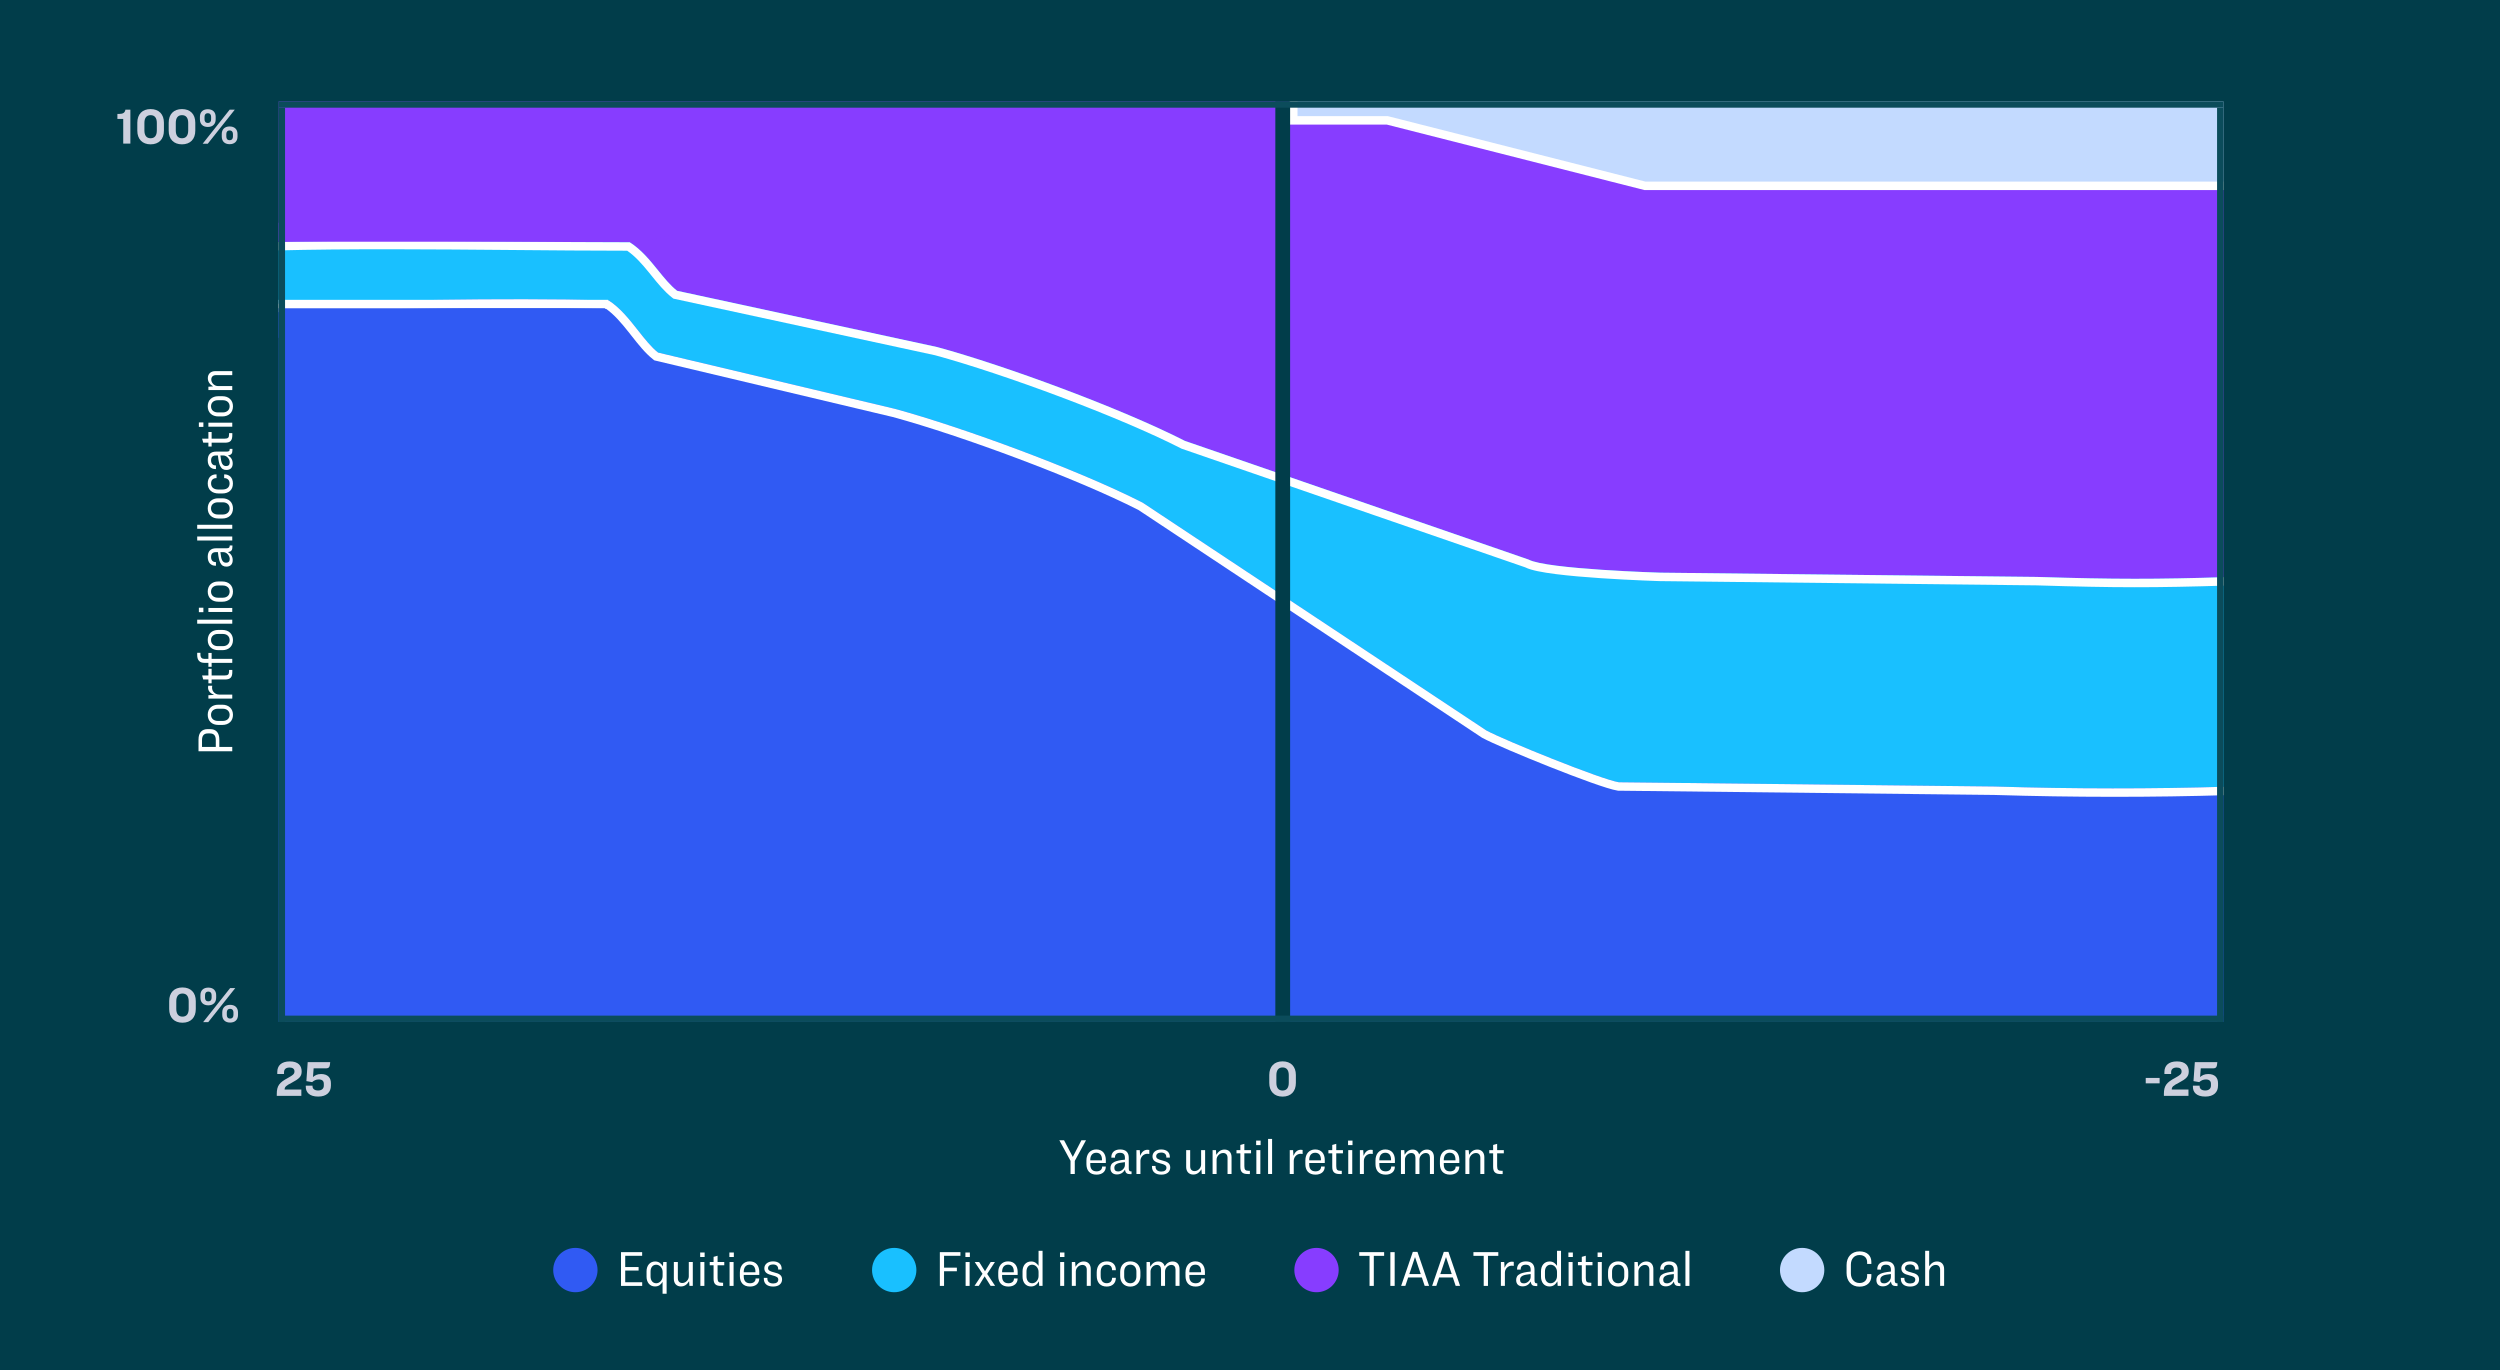
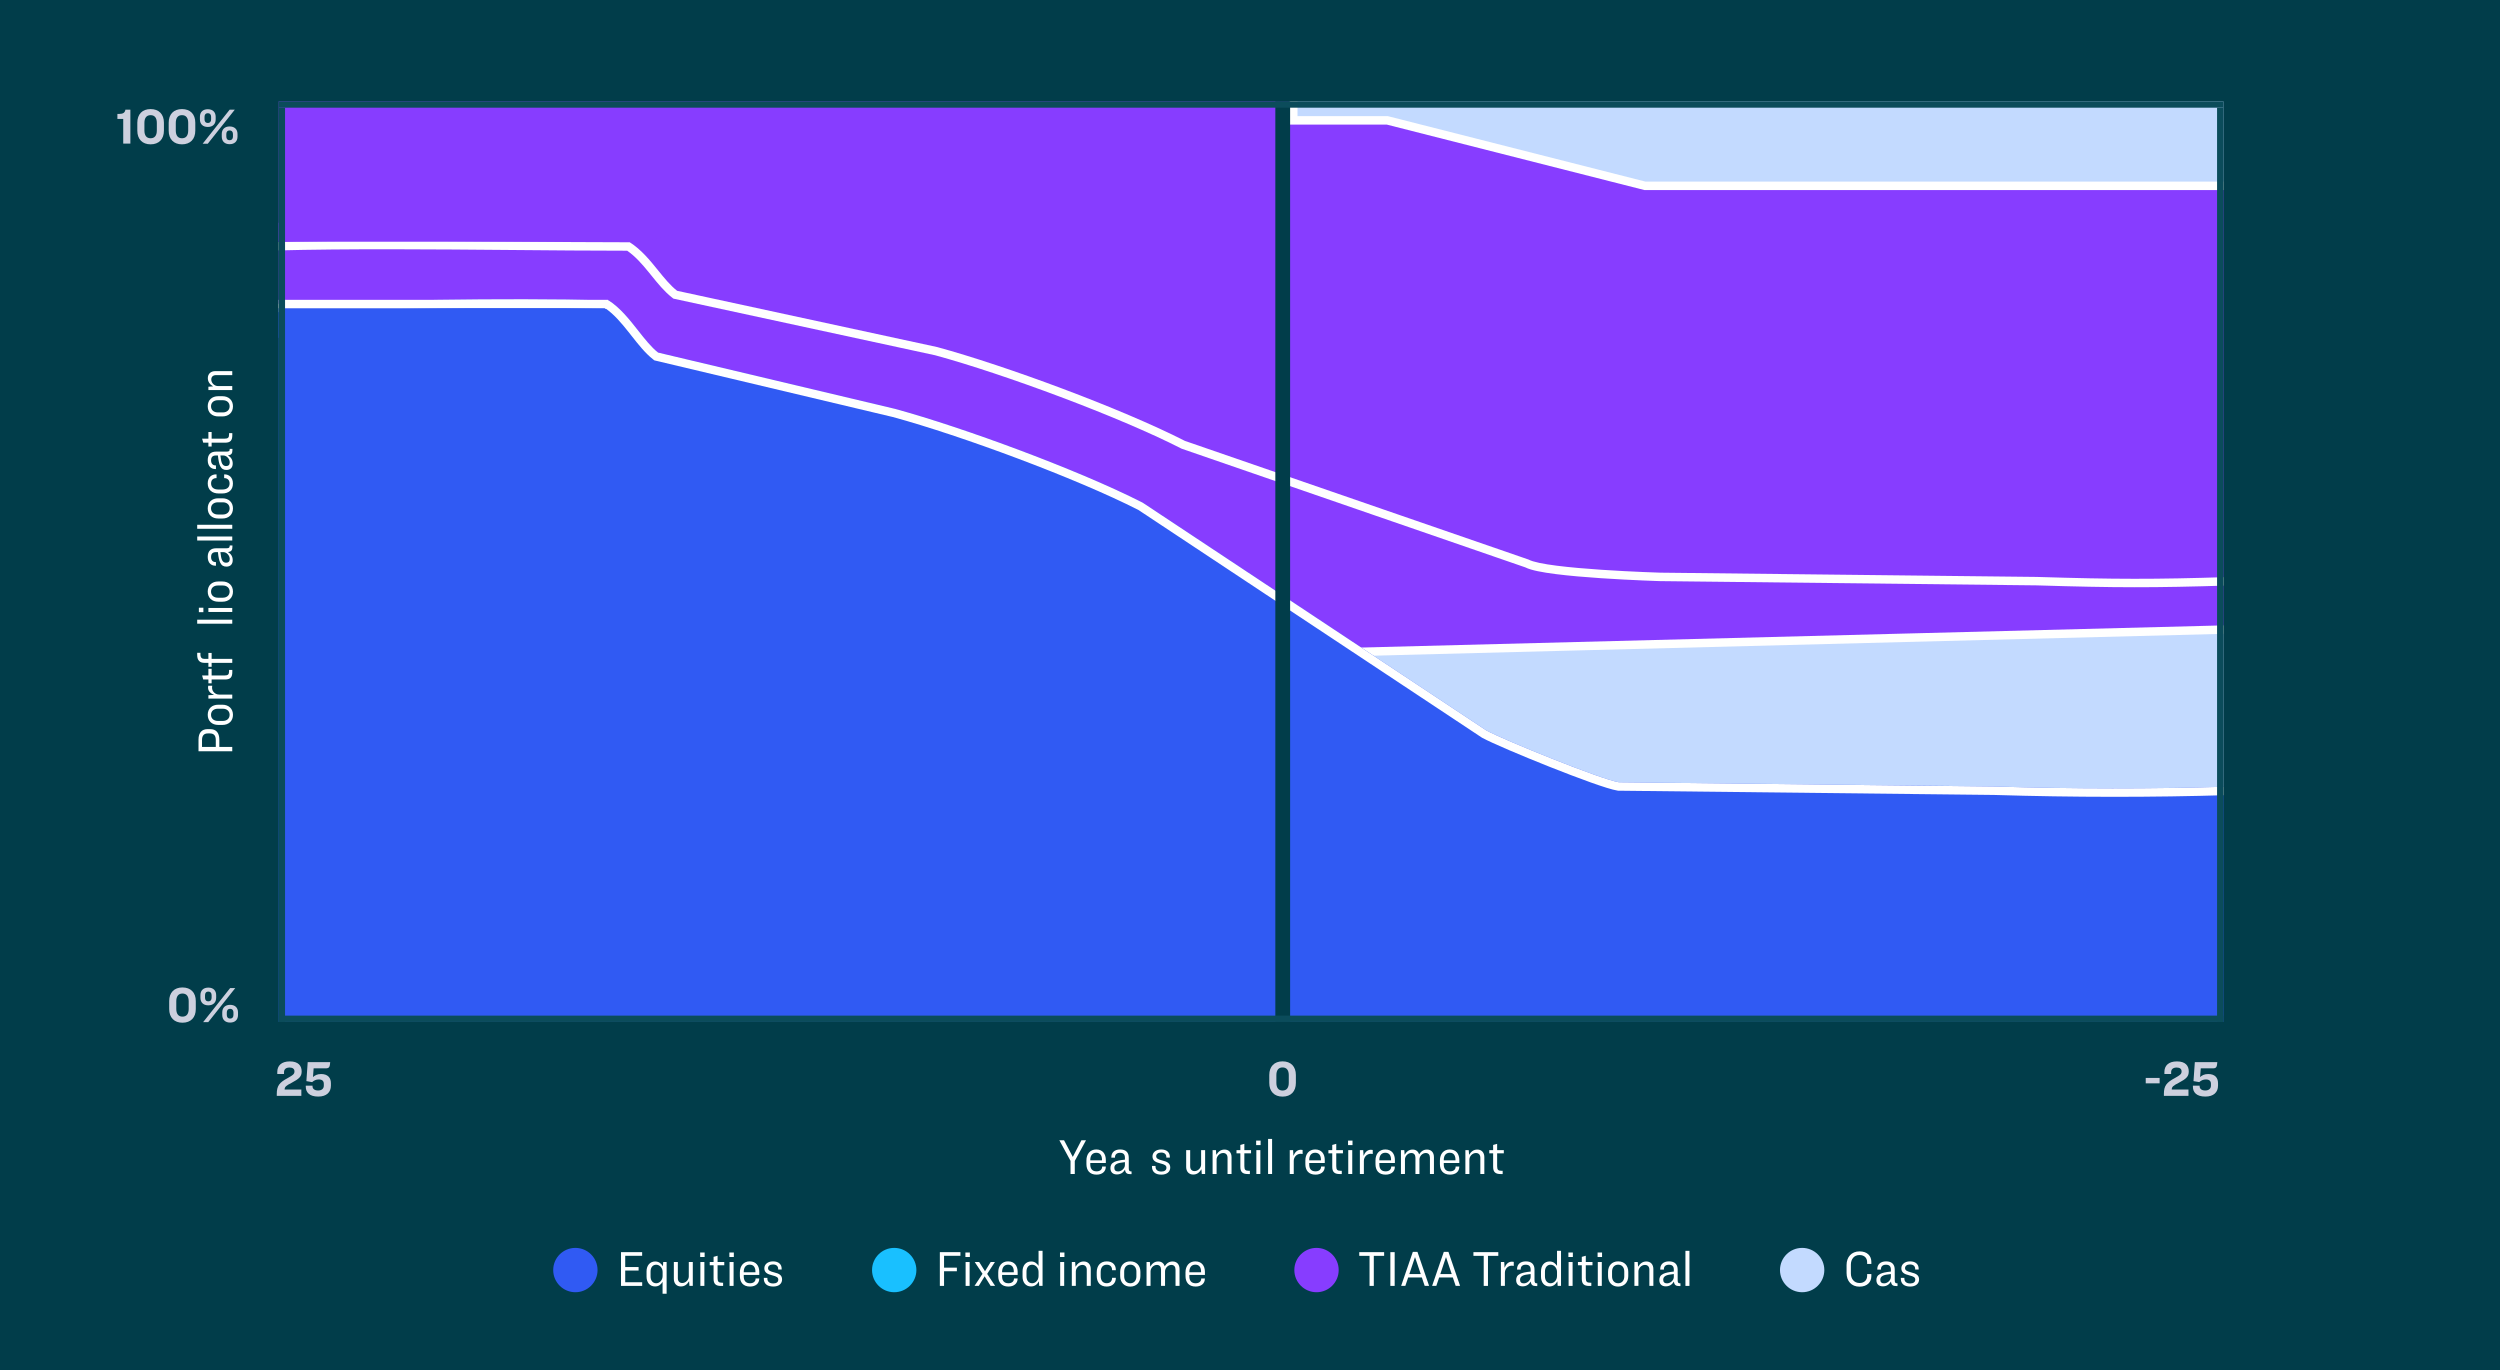
<svg xmlns="http://www.w3.org/2000/svg" width="1184" height="649" viewBox="0 0 1184 649" fill="none">
  <path d="M0 0H1184V649H0V0Z" fill="#013D4A" />
  <path d="M587 26V202.047V501H1058.98V278.221V26H587Z" fill="#C3DAFF" />
  <path fill-rule="evenodd" clip-rule="evenodd" d="M586.5 25.5H1059V26H1059.48V501.5H586.5V25.5ZM1058.48 26.5H587.5V500.5H1058.48V26.5Z" fill="#8AAFFA" />
  <path d="M612.5 45H126V298L593 310L1060 298V88H779L657 57H612.5V45Z" fill="#873DFF" />
  <path fill-rule="evenodd" clip-rule="evenodd" d="M124 43H614.5V55H657.25L779.25 86H1062V299.949L593 312.001L124 299.949V43ZM128 47V296.051L593 307.999L1058 296.051V90H778.75L656.75 59H610.5V47H128Z" fill="white" />
-   <path d="M1057.42 273.231C1020.56 274.411 1002.93 274.411 964.544 273.231L876.139 272.231L787.734 271.231H786.734C786.734 271.231 732.404 269.62 723.914 265L561.184 208.811C531.294 193.541 476.384 173.231 443.854 164.371L320.684 137.721C313.204 131.861 307.924 120.891 298.244 114.741C245 114.741 179.614 113.171 126.334 114.741L126.404 241.451C126.334 295.311 125.934 349.521 145.404 403.091C125.304 413.381 125.454 423.731 145.404 434.021C145.344 445.061 124.524 458.181 125.404 468.941L146.104 469.871C201.134 469.621 255.844 469.311 310.234 468.941C365.174 469.681 420.124 469.681 475.064 468.941C505.994 469.811 539.384 469.811 569.964 468.941C603.264 469.681 636.564 469.681 669.854 468.941C712.314 469.091 753.934 469.421 794.724 469.941C816.834 470.791 840.764 470.811 862.654 469.941H1059.42V273.231H1057.42Z" fill="#19C0FF" />
  <path fill-rule="evenodd" clip-rule="evenodd" d="M786.675 275.231L786.615 275.229L786.734 271.231H787.734L964.544 273.231C1002.23 274.389 1019.91 274.41 1055.42 273.294C1056.08 273.273 1056.75 273.252 1057.42 273.231H1059.42V469.941H862.654C840.764 470.811 816.834 470.791 794.724 469.941C753.934 469.421 712.314 469.091 669.854 468.941C636.564 469.681 603.264 469.681 569.964 468.941C539.384 469.811 505.994 469.811 475.064 468.941C420.124 469.681 365.174 469.681 310.234 468.941C255.844 469.311 201.134 469.621 146.104 469.871L125.404 468.941C125.346 468.231 125.382 467.511 125.501 466.781C125.599 466.181 125.752 465.574 125.955 464.962C127.404 460.583 131.36 455.928 135.329 451.259C140.342 445.362 145.375 439.441 145.404 434.021C125.454 423.731 125.304 413.381 145.404 403.091C126.252 350.395 126.326 297.079 126.4 244.087C126.402 243.208 126.403 242.329 126.404 241.451L126.334 114.741C162.286 113.681 203.751 114.052 243.277 114.405C262.328 114.575 280.928 114.741 298.244 114.741C303.734 118.229 307.809 123.267 311.673 128.045C314.621 131.691 317.447 135.184 320.684 137.721L443.854 164.371C476.384 173.231 531.294 193.541 561.184 208.811L723.914 265C732.404 269.62 786.734 271.231 786.734 271.231C786.615 275.229 786.616 275.229 786.615 275.229L786.612 275.229L786.454 275.224C786.349 275.221 786.194 275.216 785.993 275.21C785.589 275.196 784.997 275.177 784.242 275.15C782.731 275.097 780.566 275.015 777.942 274.903C772.696 274.679 765.605 274.332 758.241 273.839C750.888 273.347 743.209 272.706 736.806 271.891C733.608 271.483 730.67 271.025 728.223 270.508C726.049 270.048 723.921 269.474 722.335 268.687L559.614 212.5L559.364 212.373C529.794 197.266 475.233 177.074 442.905 168.258L318.94 141.436L318.217 140.87C314.59 138.028 311.443 134.129 308.526 130.517C308.076 129.96 307.631 129.409 307.191 128.869C304 124.961 300.856 121.391 297.037 118.74C279.988 118.733 261.764 118.57 243.131 118.404C205.066 118.064 165.293 117.708 130.336 118.631L130.404 241.456C130.403 242.244 130.402 243.031 130.401 243.818C130.328 297.001 130.255 349.699 149.163 401.724L150.369 405.043L147.227 406.651C142.397 409.124 139.064 411.464 136.99 413.603C134.931 415.726 134.381 417.355 134.385 418.541C134.39 419.733 134.957 421.373 137.03 423.506C139.114 425.651 142.443 427.993 147.238 430.466L149.417 431.59L149.404 434.043C149.383 437.985 147.543 441.68 145.469 444.824C143.455 447.877 140.847 450.945 138.439 453.777L138.1 454.176C135.511 457.223 133.186 459.996 131.538 462.623C130.954 463.554 130.503 464.394 130.168 465.151L146.185 465.87C201.178 465.62 255.852 465.311 310.207 464.941L310.247 464.941L310.288 464.941C365.192 465.681 420.106 465.681 475.01 464.941L475.093 464.94L475.177 464.942C506.032 465.81 539.347 465.81 569.85 464.942L569.952 464.94L570.053 464.942C603.294 465.68 636.534 465.68 669.765 464.942L669.817 464.941L669.868 464.941C712.34 465.091 753.972 465.421 794.775 465.941L794.826 465.942L794.878 465.944C816.888 466.79 840.714 466.81 862.495 465.944L862.575 465.941H1055.42V277.296C1019.92 278.411 1002.16 278.388 964.46 277.23C964.447 277.23 964.434 277.229 964.421 277.229L787.734 275.231H786.675Z" fill="white" />
  <path d="M1057.42 372.49C1020.56 373.67 982.935 373.67 944.545 372.49L767.735 370.49H766.735C758.515 369.23 712.405 350.55 703.915 345.93L541.185 238.07C511.295 222.8 456.385 202.49 423.855 193.63L311.685 166.98C304.205 161.12 297.925 148.409 288.245 142.259C235.255 140.899 179.615 142.43 126.335 144L126.405 270.71C126.335 324.57 125.935 378.779 125.405 432.35C125.305 442.64 125.455 452.99 125.405 463.28C125.345 474.32 124.525 487.44 125.405 498.2L126.105 499.13C181.135 498.88 235.845 498.57 290.235 498.2C345.175 498.94 400.125 498.94 455.065 498.2C485.995 499.07 519.385 499.07 549.965 498.2C583.265 498.94 616.565 498.94 649.855 498.2C692.315 498.35 733.935 498.68 774.725 499.2C796.835 500.05 820.765 500.07 842.655 499.2H1059.42V372.49H1057.42Z" fill="#305AF3" />
  <path fill-rule="evenodd" clip-rule="evenodd" d="M766.43 374.49L766.129 374.443C763.619 374.059 758.807 372.501 753.302 370.538C747.631 368.516 740.784 365.9 733.95 363.187C720.394 357.806 706.502 351.891 702.003 349.443L701.85 349.36L539.164 241.529C509.536 226.428 455.117 206.297 422.866 197.506L309.908 170.669L309.218 170.128C305.551 167.256 302.185 162.972 299.052 158.985C298.582 158.386 298.117 157.795 297.657 157.215C294.192 152.851 290.822 148.909 286.989 146.228C235.756 144.955 182.052 146.367 130.337 147.884L130.405 270.715C130.335 324.591 129.935 378.813 129.405 432.389C129.349 438.125 129.371 443.777 129.392 449.458C129.41 454.033 129.427 458.627 129.405 463.299L129.405 463.301C129.386 466.808 129.296 470.431 129.205 474.073C129.026 481.259 128.846 488.52 129.205 495.116C183.181 494.868 236.848 494.563 290.208 494.2L290.248 494.2L290.289 494.2C345.193 494.94 400.107 494.94 455.011 494.2L455.094 494.199L455.177 494.201C486.033 495.069 519.347 495.069 549.851 494.201L549.952 494.198L550.054 494.201C583.294 494.939 616.535 494.939 649.766 494.201L649.817 494.2L649.869 494.2C692.34 494.35 733.973 494.68 774.776 495.2L774.827 495.201L774.878 495.203C796.889 496.049 820.715 496.069 842.496 495.203L842.575 495.2H1055.42V376.554C1019.17 377.67 982.179 377.648 944.461 376.489C944.448 376.489 944.435 376.488 944.422 376.488L767.735 374.49H766.43ZM767.735 370.49L944.545 372.49C982.241 373.648 1019.2 373.669 1055.42 372.553C1056.09 372.532 1056.76 372.511 1057.42 372.49H1059.42V499.2H842.655C820.765 500.07 796.835 500.05 774.725 499.2C733.935 498.68 692.315 498.35 649.855 498.2C616.565 498.94 583.265 498.94 549.965 498.2C519.385 499.07 485.995 499.07 455.065 498.2C400.125 498.94 345.175 498.94 290.235 498.2C235.845 498.57 181.135 498.88 126.105 499.13L125.405 498.2C124.79 490.684 125.005 482.016 125.211 473.71C125.3 470.125 125.387 466.608 125.405 463.28C125.427 458.707 125.41 454.122 125.392 449.536C125.371 443.803 125.349 438.067 125.405 432.35C125.935 378.78 126.335 324.57 126.405 270.71L126.335 144C179.615 142.43 235.255 140.899 288.245 142.259C293.714 145.734 298.099 151.304 302.227 156.549C305.405 160.586 308.431 164.431 311.685 166.98L423.855 193.63C456.385 202.49 511.295 222.8 541.185 238.07L703.915 345.93C712.405 350.55 758.515 369.23 766.735 370.49H767.735Z" fill="white" />
  <path d="M88 11H1088V48H88V11Z" fill="#013D4A" />
  <path d="M72 29H132V520H72V29Z" fill="#013D4A" />
  <path d="M1053 29H1113V520H1053V29Z" fill="#013D4A" />
  <path d="M88 484H1088V521H88V484Z" fill="#013D4A" />
  <path d="M152.04 508.657C155.208 508.657 156.72 510.361 156.72 513.025V514.153C156.72 517.273 154.656 519.337 150.72 519.337C146.472 519.337 144.816 517.273 144.816 514.657V514.177H148.008V514.441C148.008 515.641 148.92 516.457 150.672 516.457C152.28 516.457 153.36 515.641 153.36 514.153V513.337C153.36 512.017 152.664 511.225 150.96 511.225C149.616 511.225 148.68 511.753 147.816 512.497L145.104 512.017L145.728 503.017H156.384C156.216 505.321 155.952 505.969 154.272 505.969H148.536L148.224 510.097C149.064 509.377 150.144 508.657 152.04 508.657Z" fill="#CDD0DE" />
  <path d="M137.272 502.681C141.304 502.681 142.864 504.769 142.864 507.409C142.864 509.857 141.712 510.913 138.088 512.833C135.592 514.105 134.8 514.681 134.8 516.001H142.72V519.001H131.08V518.089C131.08 514.201 132.328 512.665 136.336 510.529C138.688 509.185 139.456 508.729 139.456 507.409C139.456 506.233 138.616 505.585 137.128 505.585C135.448 505.585 134.512 506.377 134.512 507.769V508.657H131.32V507.673C131.32 504.745 133.216 502.681 137.272 502.681Z" fill="#CDD0DE" />
  <path d="M607.415 502.656C611.351 502.656 613.727 505.104 613.727 509.112V512.88C613.727 516.912 611.351 519.36 607.415 519.36C603.503 519.36 601.127 516.912 601.127 512.88V509.112C601.127 505.104 603.503 502.656 607.415 502.656ZM607.415 505.536C605.447 505.536 604.487 506.904 604.487 509.208V512.808C604.487 515.112 605.447 516.48 607.415 516.48C609.407 516.48 610.367 515.112 610.367 512.808V509.208C610.367 506.904 609.407 505.536 607.415 505.536Z" fill="#CDD0DE" />
  <path d="M98.658 467.729C100.986 467.729 102.378 469.097 102.378 471.329V472.529C102.378 474.761 100.986 476.129 98.658 476.129C96.306 476.129 94.914 474.761 94.914 472.529V471.329C94.914 469.097 96.306 467.729 98.658 467.729ZM111.426 467.945L98.634 484.073H96.21L109.002 467.945H111.426ZM98.658 469.625C97.578 469.625 97.098 470.345 97.098 471.329V472.529C97.098 473.513 97.578 474.233 98.658 474.233C99.738 474.233 100.218 473.513 100.218 472.529V471.329C100.218 470.345 99.738 469.625 98.658 469.625ZM108.978 484.289C106.65 484.289 105.258 482.921 105.258 480.689V479.489C105.258 477.257 106.65 475.889 108.978 475.889C111.33 475.889 112.722 477.257 112.722 479.489V480.689C112.722 482.921 111.33 484.289 108.978 484.289ZM108.978 482.393C110.058 482.393 110.562 481.673 110.562 480.689V479.489C110.562 478.505 110.058 477.785 108.978 477.785C107.898 477.785 107.418 478.505 107.418 479.489V480.689C107.418 481.673 107.898 482.393 108.978 482.393Z" fill="#CDD0DE" />
  <path d="M86.415 467.656C90.351 467.656 92.727 470.104 92.727 474.112V477.88C92.727 481.912 90.351 484.36 86.415 484.36C82.503 484.36 80.127 481.912 80.127 477.88V474.112C80.127 470.104 82.503 467.656 86.415 467.656ZM86.415 470.536C84.447 470.536 83.487 471.904 83.487 474.208V477.808C83.487 480.112 84.447 481.48 86.415 481.48C88.407 481.48 89.367 480.112 89.367 477.808V474.208C89.367 471.904 88.407 470.536 86.415 470.536Z" fill="#CDD0DE" />
  <path d="M98.424 51.728C100.752 51.728 102.144 53.096 102.144 55.328V56.529C102.144 58.761 100.752 60.129 98.424 60.129C96.072 60.129 94.68 58.761 94.68 56.529V55.328C94.68 53.096 96.072 51.728 98.424 51.728ZM111.192 51.944L98.4 68.073H95.976L108.768 51.944H111.192ZM98.424 53.624C97.344 53.624 96.864 54.344 96.864 55.328V56.529C96.864 57.513 97.344 58.233 98.424 58.233C99.504 58.233 99.984 57.513 99.984 56.529V55.328C99.984 54.344 99.504 53.624 98.424 53.624ZM108.744 68.288C106.416 68.288 105.024 66.921 105.024 64.689V63.489C105.024 61.257 106.416 59.889 108.744 59.889C111.096 59.889 112.488 61.257 112.488 63.489V64.689C112.488 66.921 111.096 68.288 108.744 68.288ZM108.744 66.392C109.824 66.392 110.328 65.672 110.328 64.689V63.489C110.328 62.505 109.824 61.785 108.744 61.785C107.664 61.785 107.184 62.505 107.184 63.489V64.689C107.184 65.672 107.664 66.392 108.744 66.392Z" fill="#CDD0DE" />
  <path d="M86.181 51.656C90.117 51.656 92.493 54.104 92.493 58.112V61.88C92.493 65.912 90.117 68.36 86.181 68.36C82.269 68.36 79.893 65.912 79.893 61.88V58.112C79.893 54.104 82.269 51.656 86.181 51.656ZM86.181 54.536C84.213 54.536 83.253 55.904 83.253 58.208V61.808C83.253 64.112 84.213 65.48 86.181 65.48C88.173 65.48 89.133 64.112 89.133 61.808V58.208C89.133 55.904 88.173 54.536 86.181 54.536Z" fill="#CDD0DE" />
  <path d="M71.321 51.656C75.257 51.656 77.633 54.104 77.633 58.112V61.88C77.633 65.912 75.257 68.36 71.321 68.36C67.409 68.36 65.033 65.912 65.033 61.88V58.112C65.033 54.104 67.409 51.656 71.321 51.656ZM71.321 54.536C69.353 54.536 68.393 55.904 68.393 58.208V61.808C68.393 64.112 69.353 65.48 71.321 65.48C73.313 65.48 74.273 64.112 74.273 61.808V58.208C74.273 55.904 73.313 54.536 71.321 54.536Z" fill="#CDD0DE" />
  <path d="M55.6 56.312V53.96H56.392C58.36 53.96 59.152 53.336 59.392 51.944H61.744V68H58.36V56.312H55.6Z" fill="#CDD0DE" />
  <path d="M1045.78 508.657C1048.95 508.657 1050.46 510.361 1050.46 513.025V514.153C1050.46 517.273 1048.4 519.337 1044.46 519.337C1040.21 519.337 1038.56 517.273 1038.56 514.657V514.177H1041.75V514.441C1041.75 515.641 1042.66 516.457 1044.41 516.457C1046.02 516.457 1047.1 515.641 1047.1 514.153V513.337C1047.1 512.017 1046.4 511.225 1044.7 511.225C1043.36 511.225 1042.42 511.753 1041.56 512.497L1038.84 512.017L1039.47 503.017H1050.12C1049.96 505.321 1049.69 505.969 1048.01 505.969H1042.28L1041.96 510.097C1042.8 509.377 1043.88 508.657 1045.78 508.657Z" fill="#CDD0DE" />
  <path d="M1031.01 502.681C1035.04 502.681 1036.6 504.769 1036.6 507.409C1036.6 509.857 1035.45 510.913 1031.83 512.833C1029.33 514.105 1028.54 514.681 1028.54 516.001H1036.46V519.001H1024.82V518.089C1024.82 514.201 1026.07 512.665 1030.08 510.529C1032.43 509.185 1033.2 508.729 1033.2 507.409C1033.2 506.233 1032.36 505.585 1030.87 505.585C1029.19 505.585 1028.25 506.377 1028.25 507.769V508.657H1025.06V507.673C1025.06 504.745 1026.96 502.681 1031.01 502.681Z" fill="#CDD0DE" />
  <path d="M1016.22 510.505H1022.8V513.073H1016.22V510.505Z" fill="#CDD0DE" />
  <path d="M98.694 184.735L98.694 183.151L100.926 182.983C99.414 182.047 98.43 180.895 98.43 179.071C98.43 177.031 99.846 175.759 102.03 175.759L109.998 175.759L109.998 177.655L102.318 177.655C100.95 177.655 100.062 178.399 100.062 179.743C100.062 181.471 101.67 182.839 103.158 182.839L109.998 182.839L109.998 184.735L98.694 184.735Z" fill="white" />
  <path d="M98.383 192.42C98.383 189.468 100.375 187.644 103.375 187.644L105.343 187.644C108.319 187.644 110.335 189.54 110.335 192.444C110.335 195.348 108.319 197.22 105.343 197.22L103.399 197.22C100.399 197.22 98.383 195.396 98.383 192.42ZM99.943 192.42C99.943 194.268 101.311 195.324 103.183 195.324L105.535 195.324C107.431 195.324 108.751 194.196 108.751 192.42C108.751 190.668 107.431 189.54 105.535 189.54L103.183 189.54C101.311 189.54 99.943 190.596 99.943 192.42Z" fill="white" />
-   <path d="M94.184 202.175L94.184 200.063L96.32 200.063L96.32 202.175L94.184 202.175ZM98.696 202.079L98.696 200.183L110 200.183L110 202.079L98.696 202.079Z" fill="white" />
  <path d="M98.695 211.479L98.695 209.656L96.247 209.656L95.719 207.759L98.695 207.759L98.695 204.591L100.231 204.591L100.231 207.759L106.279 207.759C108.007 207.759 108.487 207.256 108.487 205.72L108.487 205.143L110.023 205.143L110.023 206.128C110.023 208.504 109.159 209.656 106.639 209.656L100.231 209.656L100.231 211.479L98.695 211.479Z" fill="white" />
  <path d="M107.935 215.666C109.399 216.53 110.215 217.778 110.215 219.53C110.215 221.45 109.111 222.578 107.239 222.578C105.919 222.578 104.959 222.074 104.311 220.754C103.807 219.746 103.447 218.162 103.207 215.714L102.271 215.714C100.759 215.714 99.967 216.434 99.967 218.042C99.967 219.53 100.759 220.418 102.031 220.418L102.271 220.418L102.271 222.146L102.007 222.146C99.967 222.146 98.383 220.778 98.383 217.97C98.383 215.21 99.847 213.89 102.295 213.89L107.215 213.89C108.535 213.89 108.775 213.602 108.799 212.57L110.071 212.57L110.071 213.218C110.071 214.658 109.639 215.498 107.935 215.666ZM107.095 220.73C108.127 220.73 108.799 220.202 108.799 218.954C108.799 217.274 107.287 215.714 105.775 215.714L104.383 215.714C104.575 217.562 104.815 218.786 105.175 219.506C105.655 220.418 106.255 220.73 107.095 220.73Z" fill="white" />
  <path d="M108.727 228.983C108.727 227.159 107.527 226.439 106.231 226.439L106.159 226.439L106.159 224.663L106.351 224.663C108.487 224.663 110.311 226.127 110.311 228.983C110.311 232.055 108.343 233.711 105.175 233.711L103.567 233.711C100.423 233.711 98.383 231.959 98.383 228.959C98.383 226.055 100.159 224.663 102.343 224.663L102.559 224.663L102.559 226.439L102.487 226.439C101.167 226.439 99.967 227.111 99.967 228.935C99.967 230.855 101.311 231.839 103.423 231.839L105.295 231.839C107.407 231.839 108.727 230.879 108.727 228.983Z" fill="white" />
  <path d="M98.383 240.771C98.383 237.819 100.375 235.995 103.375 235.995L105.343 235.995C108.319 235.995 110.335 237.891 110.335 240.795C110.335 243.699 108.319 245.571 105.343 245.571L103.399 245.571C100.399 245.571 98.383 243.747 98.383 240.771ZM99.943 240.771C99.943 242.619 101.311 243.675 103.183 243.675L105.535 243.675C107.431 243.675 108.751 242.547 108.751 240.771C108.751 239.019 107.431 237.891 105.535 237.891L103.183 237.891C101.311 237.891 99.943 238.947 99.943 240.771Z" fill="white" />
  <path d="M93.391 250.43L93.391 248.534L109.999 248.534L109.999 250.43L93.391 250.43Z" fill="white" />
  <path d="M93.391 255.984L93.391 254.088L109.999 254.088L109.999 255.984L93.391 255.984Z" fill="white" />
  <path d="M107.935 261.44C109.399 262.304 110.215 263.552 110.215 265.304C110.215 267.224 109.111 268.352 107.239 268.352C105.919 268.352 104.959 267.848 104.311 266.528C103.807 265.52 103.447 263.936 103.207 261.488L102.271 261.488C100.759 261.488 99.967 262.208 99.967 263.816C99.967 265.304 100.759 266.192 102.031 266.192L102.271 266.192L102.271 267.92L102.007 267.92C99.967 267.92 98.383 266.552 98.383 263.744C98.383 260.984 99.847 259.664 102.295 259.664L107.215 259.664C108.535 259.664 108.775 259.376 108.799 258.344L110.071 258.344L110.071 258.992C110.071 260.432 109.639 261.272 107.935 261.44ZM107.095 266.504C108.127 266.504 108.799 265.976 108.799 264.728C108.799 263.048 107.287 261.488 105.775 261.488L104.383 261.488C104.575 263.336 104.815 264.56 105.175 265.28C105.655 266.192 106.255 266.504 107.095 266.504Z" fill="white" />
  <path d="M98.383 280.17C98.383 277.218 100.375 275.394 103.375 275.394L105.343 275.394C108.319 275.394 110.335 277.29 110.335 280.194C110.335 283.098 108.319 284.97 105.343 284.97L103.399 284.97C100.399 284.97 98.383 283.146 98.383 280.17ZM99.943 280.17C99.943 282.018 101.311 283.074 103.183 283.074L105.535 283.074C107.431 283.074 108.751 281.946 108.751 280.17C108.751 278.418 107.431 277.29 105.535 277.29L103.183 277.29C101.311 277.29 99.943 278.346 99.943 280.17Z" fill="white" />
  <path d="M94.184 289.925L94.184 287.813L96.32 287.813L96.32 289.925L94.184 289.925ZM98.696 289.829L98.696 287.933L110 287.933L110 289.829L98.696 289.829Z" fill="white" />
  <path d="M93.391 295.383L93.391 293.487L109.999 293.487L109.999 295.383L93.391 295.383Z" fill="white" />
-   <path d="M98.383 303.115C98.383 300.163 100.375 298.339 103.375 298.339L105.343 298.339C108.319 298.339 110.335 300.235 110.335 303.139C110.335 306.043 108.319 307.915 105.343 307.915L103.399 307.915C100.399 307.915 98.383 306.091 98.383 303.115ZM99.943 303.115C99.943 304.963 101.311 306.019 103.183 306.019L105.535 306.019C107.431 306.019 108.751 304.891 108.751 303.115C108.751 301.363 107.431 300.235 105.535 300.235L103.183 300.235C101.311 300.235 99.943 301.291 99.943 303.115Z" fill="white" />
  <path d="M93.391 309.174L94.927 309.174L94.927 309.942C94.927 311.478 95.623 312.054 96.871 312.054L98.695 312.054L98.695 309.222L100.231 309.222L100.231 312.054L109.999 312.054L109.999 313.926L100.231 313.926L100.231 315.798L98.695 315.798L98.695 313.926L96.823 313.926C94.687 313.926 93.391 312.822 93.391 310.23L93.391 309.174Z" fill="white" />
  <path d="M98.695 323.628L98.695 321.804L96.247 321.804L95.719 319.908L98.695 319.908L98.695 316.74L100.231 316.74L100.231 319.908L106.279 319.908C108.007 319.908 108.487 319.404 108.487 317.868L108.487 317.292L110.023 317.292L110.023 318.276C110.023 320.652 109.159 321.804 106.639 321.804L100.231 321.804L100.231 323.628L98.695 323.628Z" fill="white" />
  <path d="M98.695 330.845L98.695 329.261L101.407 329.093C99.799 328.445 98.527 327.413 98.527 325.589C98.527 325.301 98.551 325.037 98.623 324.749L100.519 324.749C100.447 325.037 100.423 325.301 100.423 325.661C100.423 327.533 101.983 328.949 103.759 328.949L109.999 328.949L109.999 330.845L98.695 330.845Z" fill="white" />
  <path d="M98.383 338.529C98.383 335.577 100.375 333.753 103.375 333.753L105.343 333.753C108.319 333.753 110.335 335.649 110.335 338.553C110.335 341.457 108.319 343.329 105.343 343.329L103.399 343.329C100.399 343.329 98.383 341.505 98.383 338.529ZM99.943 338.529C99.943 340.377 101.311 341.433 103.183 341.433L105.535 341.433C107.431 341.433 108.751 340.305 108.751 338.529C108.751 336.777 107.431 335.649 105.535 335.649L103.183 335.649C101.311 335.649 99.943 336.705 99.943 338.529Z" fill="white" />
  <path d="M94.014 355.798L94.014 350.254C94.014 346.942 95.646 345.31 98.358 345.31L99.51 345.31C102.27 345.31 103.878 346.942 103.878 350.302L103.878 353.758L109.998 353.758L109.998 355.798L94.014 355.798ZM95.67 353.758L102.198 353.758L102.198 350.518C102.198 348.214 101.19 347.35 99.39 347.35L98.454 347.35C96.702 347.35 95.67 348.238 95.67 350.542L95.67 353.758Z" fill="white" />
  <path d="M366.166 609.313C363.118 609.313 361.75 607.753 361.75 605.617V605.185H363.43V605.545C363.43 606.913 364.342 607.849 366.19 607.849C367.702 607.849 368.59 607.177 368.59 606.049C368.59 604.969 367.87 604.537 365.758 604.009C363.31 603.433 361.99 602.617 361.99 600.649C361.99 598.897 363.502 597.385 366.094 597.385C368.83 597.385 370.198 598.849 370.198 600.865V601.249H368.542V600.985C368.542 599.665 367.702 598.849 366.07 598.849C364.654 598.849 363.742 599.569 363.742 600.577C363.742 601.657 364.63 602.089 366.598 602.593C369.07 603.169 370.39 603.961 370.39 605.953C370.39 607.921 368.854 609.313 366.166 609.313Z" fill="white" />
  <path d="M359.576 605.617C359.576 607.753 357.968 609.313 355.208 609.313C351.944 609.313 350.408 607.273 350.408 604.321V602.569C350.408 599.545 352.136 597.385 355.064 597.385C358.112 597.385 359.6 599.521 359.6 602.401V603.793H352.232V604.513C352.232 606.385 353.072 607.753 355.208 607.753C356.936 607.753 357.848 606.817 357.848 605.569V605.473H359.576V605.617ZM352.232 602.329V602.545H357.776V602.233C357.776 600.289 356.96 598.945 355.064 598.945C353.216 598.945 352.232 600.289 352.232 602.329Z" fill="white" />
  <path d="M345.43 593.185H347.542V595.321H345.43V593.185ZM345.526 597.697H347.422V609.001H345.526V597.697Z" fill="white" />
  <path d="M336.125 597.697H337.949V595.249L339.845 594.721V597.697H343.013V599.233H339.845V605.281C339.845 607.009 340.349 607.489 341.885 607.489H342.461V609.025H341.477C339.101 609.025 337.949 608.161 337.949 605.641V599.233H336.125V597.697Z" fill="white" />
  <path d="M331.602 593.185H333.714V595.321H331.602V593.185ZM331.698 597.697H333.594V609.001H331.698V597.697Z" fill="white" />
  <path d="M319.133 597.696H321.029V605.376C321.029 606.744 321.773 607.632 323.117 607.632C324.845 607.632 326.213 606.024 326.213 604.536V597.696H328.109V609H326.525L326.357 606.768C325.421 608.304 324.269 609.264 322.445 609.264C320.429 609.264 319.133 607.848 319.133 605.664V597.696Z" fill="white" />
  <path d="M310.263 597.433C312.183 597.433 313.215 598.537 313.959 599.713L314.103 597.697H315.711V612.721H313.791V607.081C313.047 608.305 312.039 609.265 310.215 609.265C307.719 609.265 306.207 607.297 306.207 604.633V602.065C306.207 599.401 307.791 597.433 310.263 597.433ZM310.791 598.969C309.063 598.969 308.103 600.361 308.103 602.185V604.513C308.103 606.337 309.039 607.753 310.791 607.753C312.375 607.753 313.815 606.289 313.815 604.321V602.401C313.815 600.409 312.351 598.969 310.791 598.969Z" fill="white" />
  <path d="M294.111 593.017H304.119V594.745H296.103V600.073H302.439V601.729H296.103V607.273H304.143V609.001H294.111V593.017Z" fill="white" />
  <path d="M283 601.501C283 607.3 278.299 612.001 272.5 612.001C266.701 612.001 262 607.3 262 601.501C262 595.702 266.701 591.001 272.5 591.001C278.299 591.001 283 595.702 283 601.501Z" fill="#305AF3" />
  <path d="M570.623 605.617C570.623 607.753 569.015 609.313 566.255 609.313C562.991 609.313 561.455 607.273 561.455 604.321V602.569C561.455 599.545 563.183 597.385 566.111 597.385C569.159 597.385 570.647 599.521 570.647 602.401V603.793H563.279V604.513C563.279 606.385 564.119 607.753 566.255 607.753C567.983 607.753 568.895 606.817 568.895 605.569V605.473H570.623V605.617ZM563.279 602.329V602.545H568.823V602.233C568.823 600.289 568.007 598.945 566.111 598.945C564.263 598.945 563.279 600.289 563.279 602.329Z" fill="white" />
  <path d="M544.898 602.113V609.001H543.002V597.697H544.586L544.754 599.905C545.666 598.393 546.77 597.433 548.546 597.433C550.106 597.433 551.186 598.297 551.594 599.713C552.506 598.321 553.61 597.433 555.362 597.433C557.378 597.433 558.626 598.825 558.626 601.009V609.001H556.73V601.297C556.73 599.953 556.058 599.065 554.762 599.065C553.058 599.065 551.762 600.649 551.762 602.113V609.001H549.866V601.297C549.866 599.953 549.194 599.065 547.898 599.065C546.194 599.065 544.898 600.649 544.898 602.113Z" fill="white" />
  <path d="M535.318 597.385C538.27 597.385 540.094 599.377 540.094 602.377V604.345C540.094 607.321 538.198 609.337 535.294 609.337C532.39 609.337 530.518 607.321 530.518 604.345V602.401C530.518 599.401 532.342 597.385 535.318 597.385ZM535.318 598.945C533.47 598.945 532.414 600.313 532.414 602.185V604.537C532.414 606.433 533.542 607.753 535.318 607.753C537.07 607.753 538.198 606.433 538.198 604.537V602.185C538.198 600.313 537.142 598.945 535.318 598.945Z" fill="white" />
  <path d="M524.136 607.729C525.96 607.729 526.68 606.529 526.68 605.233V605.161H528.456V605.353C528.456 607.489 526.992 609.313 524.136 609.313C521.064 609.313 519.408 607.345 519.408 604.177V602.569C519.408 599.425 521.16 597.385 524.16 597.385C527.064 597.385 528.456 599.161 528.456 601.345V601.561H526.68V601.489C526.68 600.169 526.008 598.969 524.184 598.969C522.264 598.969 521.28 600.313 521.28 602.425V604.297C521.28 606.409 522.24 607.729 524.136 607.729Z" fill="white" />
  <path d="M507.611 597.697H509.195L509.363 599.929C510.299 598.417 511.451 597.433 513.275 597.433C515.315 597.433 516.587 598.849 516.587 601.033V609.001H514.691V601.321C514.691 599.953 513.947 599.065 512.603 599.065C510.875 599.065 509.507 600.673 509.507 602.161V609.001H507.611V597.697Z" fill="white" />
  <path d="M502.008 593.185H504.12V595.321H502.008V593.185ZM502.104 597.697H504V609.001H502.104V597.697Z" fill="white" />
  <path d="M491.861 592.393H493.757V609.001H492.173L492.029 606.841C491.237 608.209 490.181 609.265 488.261 609.265C485.765 609.265 484.277 607.321 484.277 604.609V602.089C484.277 599.377 485.837 597.433 488.333 597.433C490.133 597.433 491.141 598.417 491.861 599.521V592.393ZM488.837 598.969C487.109 598.969 486.149 600.361 486.149 602.185V604.513C486.149 606.337 487.109 607.753 488.837 607.753C490.421 607.753 491.861 606.289 491.861 604.321V602.401C491.861 600.409 490.421 598.969 488.837 598.969Z" fill="white" />
  <path d="M481.936 605.617C481.936 607.753 480.328 609.313 477.568 609.313C474.304 609.313 472.768 607.273 472.768 604.321V602.569C472.768 599.545 474.496 597.385 477.424 597.385C480.472 597.385 481.96 599.521 481.96 602.401V603.793H474.592V604.513C474.592 606.385 475.432 607.753 477.568 607.753C479.296 607.753 480.208 606.817 480.208 605.569V605.473H481.936V605.617ZM474.592 602.329V602.545H480.136V602.233C480.136 600.289 479.32 598.945 477.424 598.945C475.576 598.945 474.592 600.289 474.592 602.329Z" fill="white" />
  <path d="M469.157 609L466.325 604.464L463.541 609H461.525L465.317 603.264L461.621 597.696H463.757L466.493 602.064L469.181 597.696H471.197L467.525 603.312L471.293 609H469.157Z" fill="white" />
  <path d="M457.219 593.185H459.331V595.321H457.219V593.185ZM457.315 597.697H459.211V609.001H457.315V597.697Z" fill="white" />
  <path d="M445.111 593.017H454.855V594.745H447.103V600.361H453.175V602.065H447.103V609.001H445.111V593.017Z" fill="white" />
  <path d="M434 601.501C434 607.3 429.299 612.001 423.5 612.001C417.701 612.001 413 607.3 413 601.501C413 595.702 417.701 591.001 423.5 591.001C429.299 591.001 434 595.702 434 601.501Z" fill="#19C0FF" />
  <path d="M798.223 592.393H800.119V609.001H798.223V592.393Z" fill="white" />
  <path d="M792.767 606.937C791.903 608.401 790.655 609.217 788.903 609.217C786.983 609.217 785.855 608.113 785.855 606.241C785.855 604.921 786.359 603.961 787.679 603.313C788.687 602.809 790.271 602.449 792.719 602.209V601.273C792.719 599.761 791.999 598.969 790.391 598.969C788.903 598.969 788.015 599.761 788.015 601.033V601.273H786.287V601.009C786.287 598.969 787.655 597.385 790.463 597.385C793.223 597.385 794.543 598.849 794.543 601.297V606.217C794.543 607.537 794.831 607.777 795.863 607.801V609.073H795.215C793.775 609.073 792.935 608.641 792.767 606.937ZM787.703 606.097C787.703 607.129 788.231 607.801 789.479 607.801C791.159 607.801 792.719 606.289 792.719 604.777V603.385C790.871 603.577 789.647 603.817 788.927 604.177C788.015 604.657 787.703 605.257 787.703 606.097Z" fill="white" />
  <path d="M774.057 597.697H775.641L775.809 599.929C776.745 598.417 777.897 597.433 779.721 597.433C781.761 597.433 783.033 598.849 783.033 601.033V609.001H781.137V601.321C781.137 599.953 780.393 599.065 779.049 599.065C777.321 599.065 775.953 600.673 775.953 602.161V609.001H774.057V597.697Z" fill="white" />
  <path d="M766.374 597.385C769.326 597.385 771.15 599.377 771.15 602.377V604.345C771.15 607.321 769.254 609.337 766.35 609.337C763.446 609.337 761.574 607.321 761.574 604.345V602.401C761.574 599.401 763.398 597.385 766.374 597.385ZM766.374 598.945C764.526 598.945 763.47 600.313 763.47 602.185V604.537C763.47 606.433 764.598 607.753 766.374 607.753C768.126 607.753 769.254 606.433 769.254 604.537V602.185C769.254 600.313 768.198 598.945 766.374 598.945Z" fill="white" />
  <path d="M756.619 593.185H758.731V595.321H756.619V593.185ZM756.715 597.697H758.611V609.001H756.715V597.697Z" fill="white" />
  <path d="M747.312 597.697H749.136V595.249L751.033 594.721V597.697H754.201V599.233H751.033V605.281C751.033 607.009 751.537 607.489 753.073 607.489H753.648V609.025H752.664C750.288 609.025 749.136 608.161 749.136 605.641V599.233H747.312V597.697Z" fill="white" />
  <path d="M742.791 593.185H744.903V595.321H742.791V593.185ZM742.887 597.697H744.783V609.001H742.887V597.697Z" fill="white" />
  <path d="M737.402 592.393H739.298V609.001H737.714L737.57 606.841C736.778 608.209 735.722 609.265 733.802 609.265C731.306 609.265 729.818 607.321 729.818 604.609V602.089C729.818 599.377 731.378 597.433 733.874 597.433C735.674 597.433 736.682 598.417 737.402 599.521V592.393ZM734.378 598.969C732.65 598.969 731.69 600.361 731.69 602.185V604.513C731.69 606.337 732.65 607.753 734.378 607.753C735.962 607.753 737.402 606.289 737.402 604.321V602.401C737.402 600.409 735.962 598.969 734.378 598.969Z" fill="white" />
  <path d="M724.963 606.937C724.099 608.401 722.851 609.217 721.099 609.217C719.179 609.217 718.051 608.113 718.051 606.241C718.051 604.921 718.555 603.961 719.875 603.313C720.883 602.809 722.467 602.449 724.915 602.209V601.273C724.915 599.761 724.195 598.969 722.587 598.969C721.099 598.969 720.211 599.761 720.211 601.033V601.273H718.483V601.009C718.483 598.969 719.851 597.385 722.659 597.385C725.419 597.385 726.739 598.849 726.739 601.297V606.217C726.739 607.537 727.027 607.777 728.059 607.801V609.073H727.411C725.971 609.073 725.131 608.641 724.963 606.937ZM719.899 606.097C719.899 607.129 720.427 607.801 721.675 607.801C723.355 607.801 724.915 606.289 724.915 604.777V603.385C723.067 603.577 721.843 603.817 721.123 604.177C720.211 604.657 719.899 605.257 719.899 606.097Z" fill="white" />
  <path d="M710.822 597.696H712.406L712.574 600.408C713.222 598.8 714.254 597.528 716.078 597.528C716.366 597.528 716.63 597.552 716.918 597.624V599.52C716.63 599.448 716.366 599.424 716.006 599.424C714.134 599.424 712.718 600.984 712.718 602.76V609H710.822V597.696Z" fill="white" />
  <path d="M697.814 593.017H709.598V594.769H704.702V609.001H702.686V594.769H697.814V593.017Z" fill="white" />
  <path d="M689.406 609.001L688.062 605.017H681.582L680.238 609.001H678.246L683.79 592.873H685.974L691.494 609.001H689.406ZM684.798 595.417L682.134 603.385H687.534L684.846 595.417H684.798Z" fill="white" />
  <path d="M674.734 609.001L673.39 605.017H666.91L665.566 609.001H663.574L669.118 592.873H671.302L676.822 609.001H674.734ZM670.126 595.417L667.462 603.385H672.862L670.174 595.417H670.126Z" fill="white" />
  <path d="M658.475 593.017H660.515V609.001H658.475V593.017Z" fill="white" />
  <path d="M643.744 593.017H655.528V594.769H650.632V609.001H648.616V594.769H643.744V593.017Z" fill="white" />
  <path d="M634 601.501C634 607.3 629.299 612.001 623.5 612.001C617.701 612.001 613 607.3 613 601.501C613 595.702 617.701 591.001 623.5 591.001C629.299 591.001 634 595.702 634 601.501Z" fill="#873DFF" />
-   <path d="M911.76 592.393H913.656V599.713C914.568 598.297 915.696 597.433 917.424 597.433C919.464 597.433 920.736 598.849 920.736 601.033V609.001H918.84V601.321C918.84 599.953 918.096 599.065 916.752 599.065C915.024 599.065 913.656 600.673 913.656 602.161V609.001H911.76V592.393Z" fill="white" />
  <path d="M904.65 609.313C901.602 609.313 900.234 607.753 900.234 605.617V605.185H901.914V605.545C901.914 606.913 902.826 607.849 904.674 607.849C906.186 607.849 907.074 607.177 907.074 606.049C907.074 604.969 906.354 604.537 904.242 604.009C901.794 603.433 900.474 602.617 900.474 600.649C900.474 598.897 901.986 597.385 904.578 597.385C907.314 597.385 908.682 598.849 908.682 600.865V601.249H907.026V600.985C907.026 599.665 906.186 598.849 904.554 598.849C903.138 598.849 902.226 599.569 902.226 600.577C902.226 601.657 903.114 602.089 905.082 602.593C907.554 603.169 908.874 603.961 908.874 605.953C908.874 607.921 907.338 609.313 904.65 609.313Z" fill="white" />
  <path d="M895.57 606.937C894.706 608.401 893.458 609.217 891.706 609.217C889.786 609.217 888.658 608.113 888.658 606.241C888.658 604.921 889.162 603.961 890.482 603.313C891.49 602.809 893.074 602.449 895.522 602.209V601.273C895.522 599.761 894.802 598.969 893.194 598.969C891.706 598.969 890.818 599.761 890.818 601.033V601.273H889.09V601.009C889.09 598.969 890.458 597.385 893.266 597.385C896.026 597.385 897.346 598.849 897.346 601.297V606.217C897.346 607.537 897.634 607.777 898.666 607.801V609.073H898.018C896.578 609.073 895.738 608.641 895.57 606.937ZM890.506 606.097C890.506 607.129 891.034 607.801 892.282 607.801C893.962 607.801 895.522 606.289 895.522 604.777V603.385C893.674 603.577 892.45 603.817 891.73 604.177C890.818 604.657 890.506 605.257 890.506 606.097Z" fill="white" />
  <path d="M880.679 592.656C884.399 592.656 886.271 594.84 886.271 597.624V598.608H884.279V597.792C884.279 595.896 883.079 594.384 880.679 594.384C878.087 594.384 876.575 596.328 876.575 598.944V603.072C876.575 605.664 878.111 607.632 880.679 607.632C883.055 607.632 884.279 606.12 884.279 604.224V603.408H886.271V604.392C886.271 607.152 884.351 609.36 880.631 609.36C876.839 609.36 874.535 606.696 874.535 602.928V599.088C874.535 595.32 876.887 592.656 880.679 592.656Z" fill="white" />
  <path d="M864 601.501C864 607.3 859.299 612.001 853.5 612.001C847.701 612.001 843 607.3 843 601.501C843 595.702 847.701 591.001 853.5 591.001C859.299 591.001 864 595.702 864 601.501Z" fill="#C3DAFF" />
  <path d="M705.324 544.697H707.148V542.249L709.044 541.721V544.697H712.212V546.233H709.044V552.281C709.044 554.009 709.548 554.489 711.084 554.489H711.66V556.025H710.676C708.3 556.025 707.148 555.161 707.148 552.641V546.233H705.324V544.697Z" fill="white" />
  <path d="M694.006 544.697H695.59L695.758 546.929C696.694 545.417 697.846 544.433 699.67 544.433C701.71 544.433 702.982 545.849 702.982 548.033V556.001H701.086V548.321C701.086 546.953 700.342 546.065 698.998 546.065C697.27 546.065 695.902 547.673 695.902 549.161V556.001H694.006V544.697Z" fill="white" />
  <path d="M691.113 552.617C691.113 554.753 689.505 556.313 686.745 556.313C683.481 556.313 681.945 554.273 681.945 551.321V549.569C681.945 546.545 683.673 544.385 686.601 544.385C689.649 544.385 691.137 546.521 691.137 549.401V550.793H683.769V551.513C683.769 553.385 684.609 554.753 686.745 554.753C688.473 554.753 689.385 553.817 689.385 552.569V552.473H691.113V552.617ZM683.769 549.329V549.545H689.313V549.233C689.313 547.289 688.497 545.945 686.601 545.945C684.753 545.945 683.769 547.289 683.769 549.329Z" fill="white" />
  <path d="M665.386 549.113V556.001H663.49V544.697H665.074L665.242 546.905C666.154 545.393 667.258 544.433 669.034 544.433C670.594 544.433 671.674 545.297 672.082 546.713C672.994 545.321 674.098 544.433 675.85 544.433C677.866 544.433 679.114 545.825 679.114 548.009V556.001H677.218V548.297C677.218 546.953 676.546 546.065 675.25 546.065C673.546 546.065 672.25 547.649 672.25 549.113V556.001H670.354V548.297C670.354 546.953 669.682 546.065 668.386 546.065C666.682 546.065 665.386 547.649 665.386 549.113Z" fill="white" />
  <path d="M660.598 552.617C660.598 554.753 658.99 556.313 656.23 556.313C652.966 556.313 651.43 554.273 651.43 551.321V549.569C651.43 546.545 653.158 544.385 656.086 544.385C659.134 544.385 660.622 546.521 660.622 549.401V550.793H653.254V551.513C653.254 553.385 654.094 554.753 656.23 554.753C657.958 554.753 658.87 553.817 658.87 552.569V552.473H660.598V552.617ZM653.254 549.329V549.545H658.798V549.233C658.798 547.289 657.982 545.945 656.086 545.945C654.238 545.945 653.254 547.289 653.254 549.329Z" fill="white" />
  <path d="M644.037 544.696H645.621L645.789 547.408C646.437 545.8 647.469 544.528 649.293 544.528C649.581 544.528 649.845 544.552 650.133 544.624V546.52C649.845 546.448 649.581 546.424 649.221 546.424C647.349 546.424 645.933 547.984 645.933 549.76V556H644.037V544.696Z" fill="white" />
  <path d="M638.436 540.185H640.548V542.321H638.436V540.185ZM638.532 544.697H640.428V556.001H638.532V544.697Z" fill="white" />
  <path d="M629.129 544.697H630.953V542.249L632.849 541.721V544.697H636.017V546.233H632.849V552.281C632.849 554.009 633.353 554.489 634.889 554.489H635.465V556.025H634.481C632.105 556.025 630.953 555.161 630.953 552.641V546.233H629.129V544.697Z" fill="white" />
  <path d="M627.387 552.617C627.387 554.753 625.779 556.313 623.019 556.313C619.755 556.313 618.219 554.273 618.219 551.321V549.569C618.219 546.545 619.947 544.385 622.875 544.385C625.923 544.385 627.411 546.521 627.411 549.401V550.793H620.043V551.513C620.043 553.385 620.883 554.753 623.019 554.753C624.747 554.753 625.659 553.817 625.659 552.569V552.473H627.387V552.617ZM620.043 549.329V549.545H625.587V549.233C625.587 547.289 624.771 545.945 622.875 545.945C621.027 545.945 620.043 547.289 620.043 549.329Z" fill="white" />
  <path d="M610.826 544.696H612.41L612.578 547.408C613.226 545.8 614.258 544.528 616.082 544.528C616.37 544.528 616.634 544.552 616.922 544.624V546.52C616.634 546.448 616.37 546.424 616.01 546.424C614.138 546.424 612.722 547.984 612.722 549.76V556H610.826V544.696Z" fill="white" />
  <path d="M600.562 539.393H602.459V556.001H600.562V539.393Z" fill="white" />
  <path d="M594.912 540.185H597.024V542.321H594.912V540.185ZM595.008 544.697H596.904V556.001H595.008V544.697Z" fill="white" />
  <path d="M585.605 544.697H587.429V542.249L589.325 541.721V544.697H592.493V546.233H589.325V552.281C589.325 554.009 589.829 554.489 591.365 554.489H591.941V556.025H590.957C588.581 556.025 587.429 555.161 587.429 552.641V546.233H585.605V544.697Z" fill="white" />
  <path d="M574.287 544.697H575.871L576.039 546.929C576.975 545.417 578.127 544.433 579.951 544.433C581.991 544.433 583.263 545.849 583.263 548.033V556.001H581.367V548.321C581.367 546.953 580.623 546.065 579.279 546.065C577.551 546.065 576.183 547.673 576.183 549.161V556.001H574.287V544.697Z" fill="white" />
  <path d="M561.77 544.696H563.666V552.376C563.666 553.744 564.41 554.632 565.754 554.632C567.482 554.632 568.85 553.024 568.85 551.536V544.696H570.746V556H569.162L568.994 553.768C568.058 555.304 566.906 556.264 565.082 556.264C563.066 556.264 561.77 554.848 561.77 552.664V544.696Z" fill="white" />
  <path d="M549.998 556.313C546.95 556.313 545.582 554.753 545.582 552.617V552.185H547.262V552.545C547.262 553.913 548.174 554.849 550.022 554.849C551.534 554.849 552.422 554.177 552.422 553.049C552.422 551.969 551.702 551.537 549.59 551.009C547.142 550.433 545.822 549.617 545.822 547.649C545.822 545.897 547.334 544.385 549.926 544.385C552.662 544.385 554.03 545.849 554.03 547.865V548.249H552.374V547.985C552.374 546.665 551.534 545.849 549.902 545.849C548.486 545.849 547.574 546.569 547.574 547.577C547.574 548.657 548.462 549.089 550.43 549.593C552.902 550.169 554.222 550.961 554.222 552.953C554.222 554.921 552.686 556.313 549.998 556.313Z" fill="white" />
-   <path d="M538.217 544.696H539.801L539.969 547.408C540.617 545.8 541.649 544.528 543.473 544.528C543.761 544.528 544.025 544.552 544.313 544.624V546.52C544.025 546.448 543.761 546.424 543.401 546.424C541.529 546.424 540.113 547.984 540.113 549.76V556H538.217V544.696Z" fill="white" />
  <path d="M532.81 553.937C531.946 555.401 530.698 556.217 528.946 556.217C527.026 556.217 525.898 555.113 525.898 553.241C525.898 551.921 526.402 550.961 527.722 550.313C528.73 549.809 530.314 549.449 532.762 549.209V548.273C532.762 546.761 532.042 545.969 530.434 545.969C528.946 545.969 528.058 546.761 528.058 548.033V548.273H526.33V548.009C526.33 545.969 527.698 544.385 530.506 544.385C533.266 544.385 534.586 545.849 534.586 548.297V553.217C534.586 554.537 534.874 554.777 535.906 554.801V556.073H535.258C533.818 556.073 532.978 555.641 532.81 553.937ZM527.746 553.097C527.746 554.129 528.274 554.801 529.522 554.801C531.202 554.801 532.762 553.289 532.762 551.777V550.385C530.914 550.577 529.69 550.817 528.97 551.177C528.058 551.657 527.746 552.257 527.746 553.097Z" fill="white" />
  <path d="M523.699 552.617C523.699 554.753 522.091 556.313 519.331 556.313C516.067 556.313 514.531 554.273 514.531 551.321V549.569C514.531 546.545 516.259 544.385 519.187 544.385C522.235 544.385 523.723 546.521 523.723 549.401V550.793H516.355V551.513C516.355 553.385 517.195 554.753 519.331 554.753C521.059 554.753 521.971 553.817 521.971 552.569V552.473H523.699V552.617ZM516.355 549.329V549.545H521.899V549.233C521.899 547.289 521.083 545.945 519.187 545.945C517.339 545.945 516.355 547.289 516.355 549.329Z" fill="white" />
  <path d="M501.697 540.017H503.929L508.081 547.913L512.161 540.017H514.345L509.017 549.809V556.001H507.001V549.785L501.697 540.017Z" fill="white" />
  <path d="M604 48H611V497H604V48Z" fill="#013D4A" />
  <path d="M132 105.5L323.5 105.5V110L305.5 114.5H132V105.5Z" fill="#873DFF" />
  <path d="M132 142H288V146H132V142Z" fill="white" />
  <path d="M132 146H286.5V160H132V146Z" fill="#305AF3" />
  <path d="M132 48H1053V51H132V48Z" fill="#0B4C5B" />
  <path d="M132 51H135V484H132V51Z" fill="#0B4C5B" />
  <path d="M1050 51H1053V484H1050V51Z" fill="#0B4C5B" />
  <path d="M132 481H1053V484H132V481Z" fill="#0B4C5B" />
</svg>